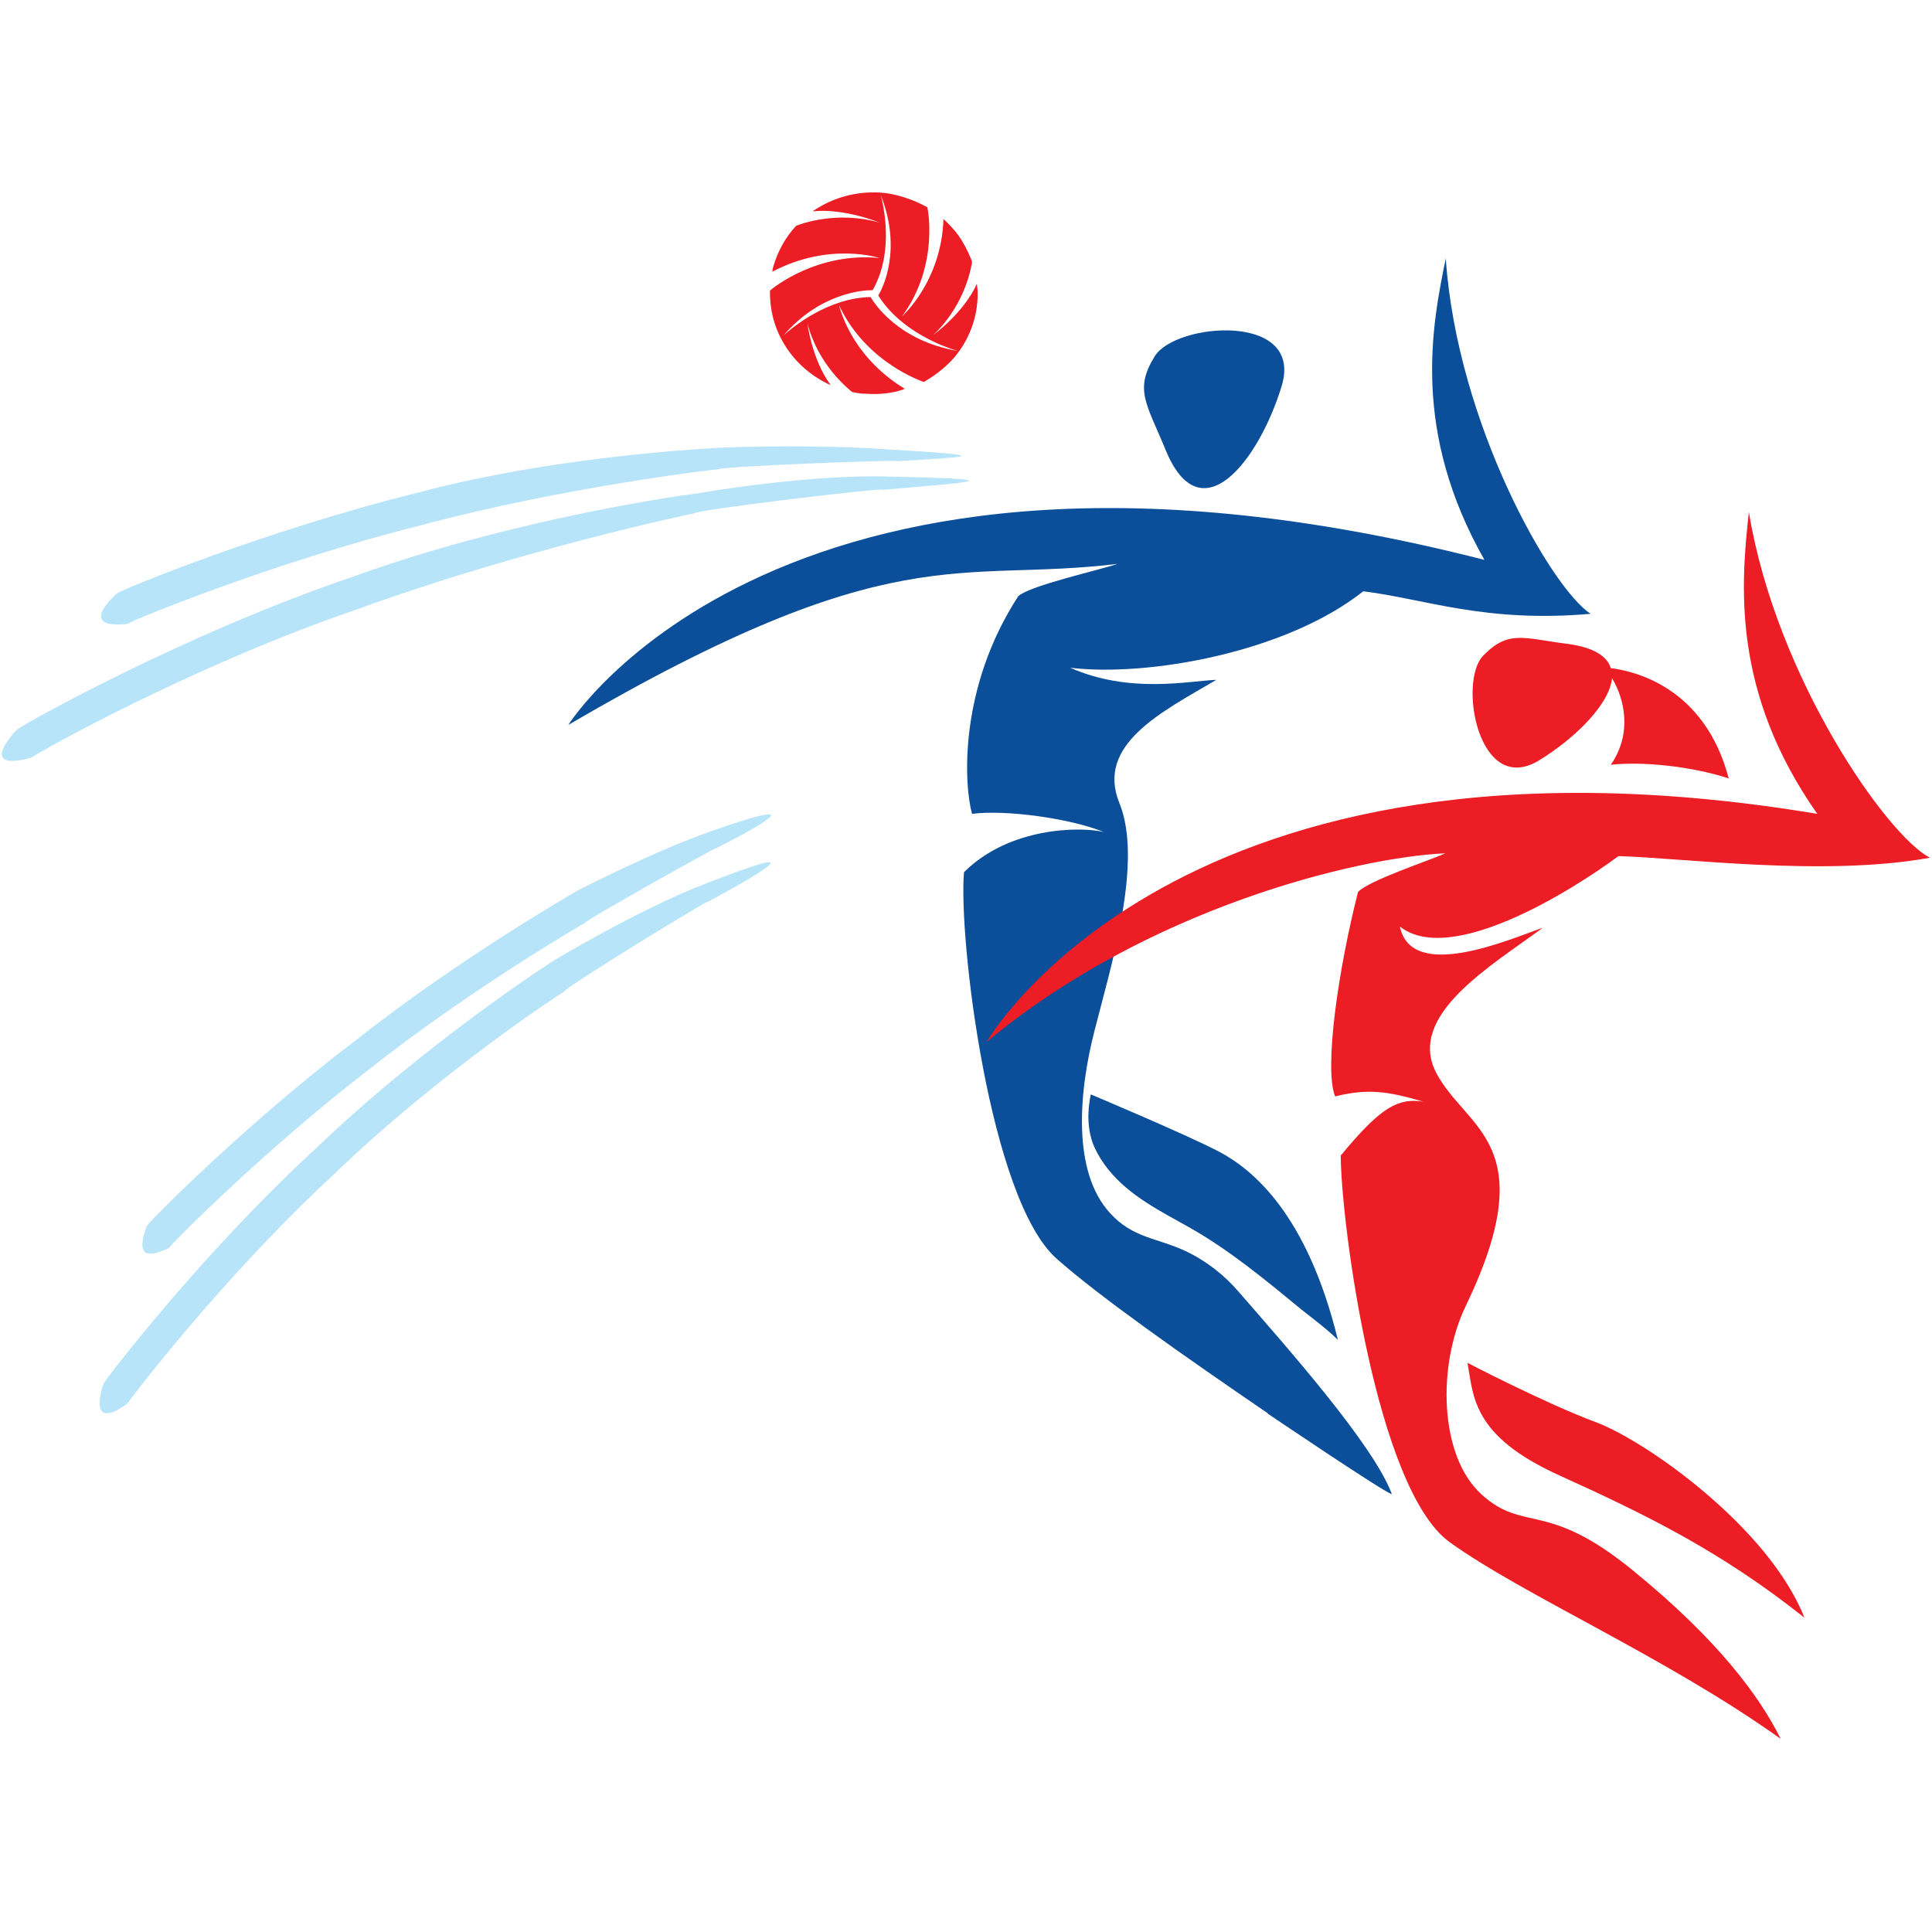
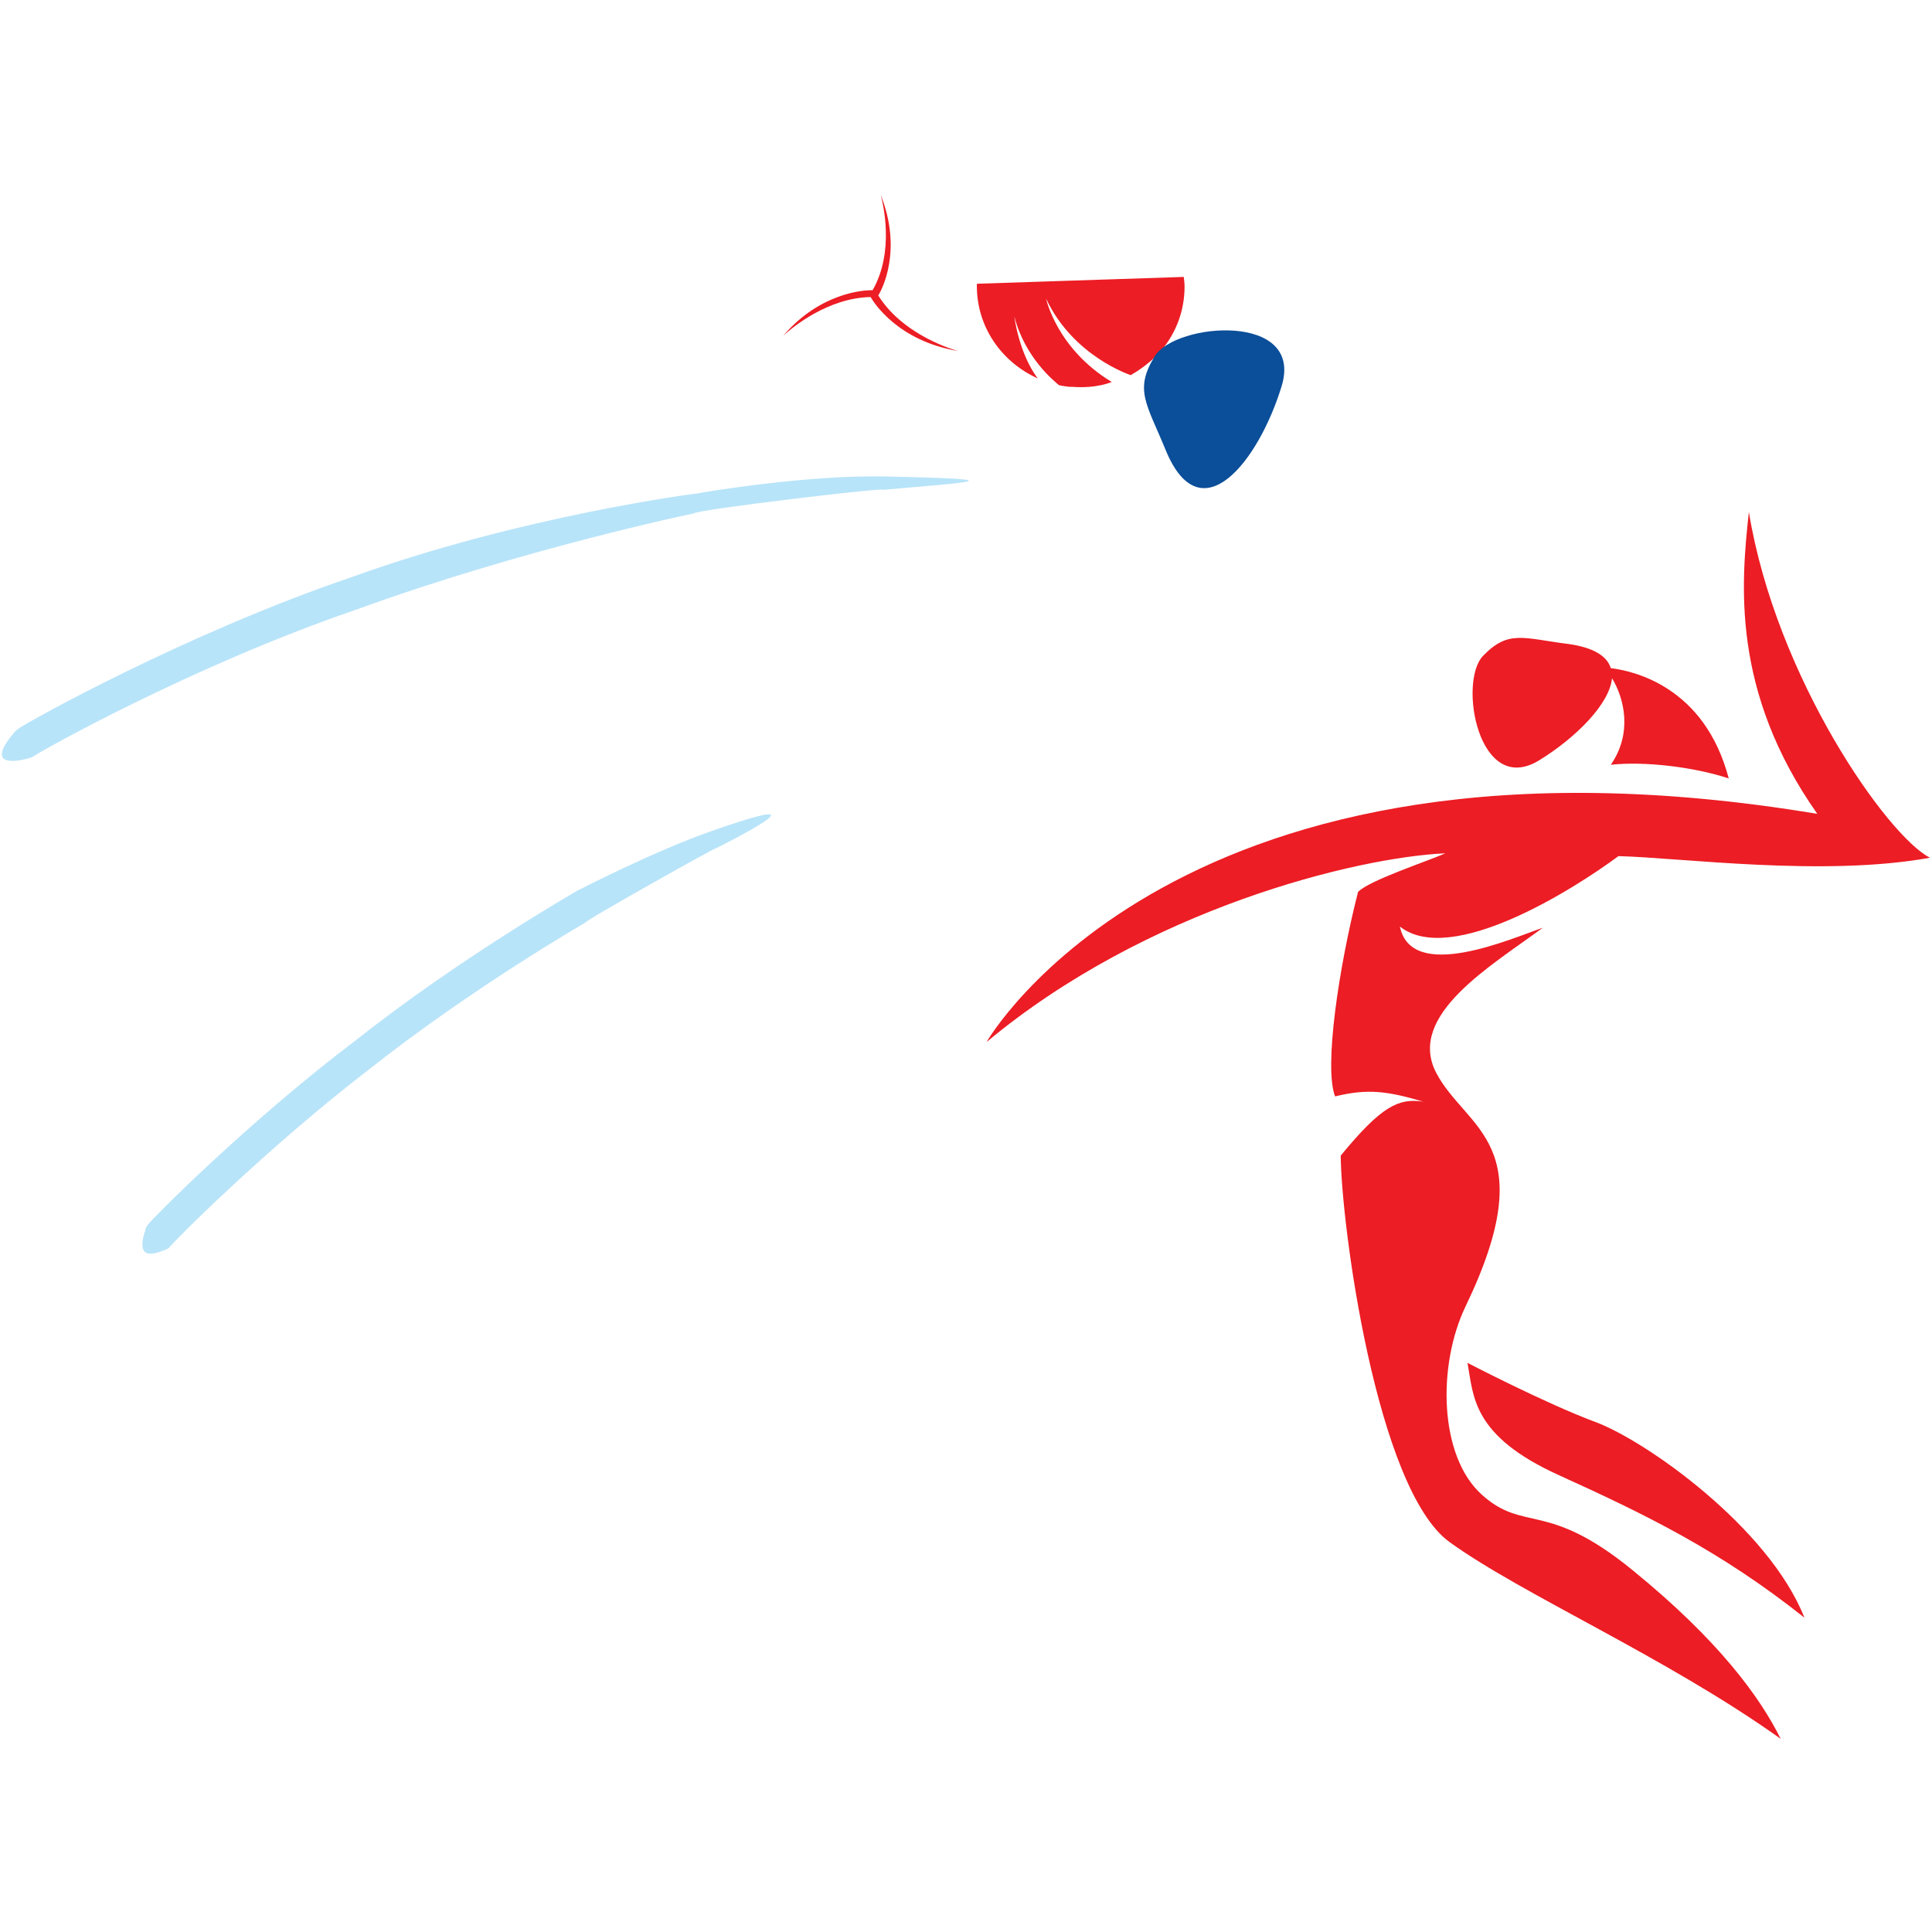
<svg xmlns="http://www.w3.org/2000/svg" version="1.1" id="Слой_1" x="0" y="0" viewBox="0 0 480 480" style="enable-background:new 0 0 480 480" xml:space="preserve">
  <style>.st0{fill:#b8e4f9}.st1{fill:#ec1d24}.st2{fill:#0b4e99}</style>
-   <path class="st0" d="M31.9 154.9c-.4.1-.5.2-1.1.2-3.2.2-9.5.2-2.6-6.9.1-.1.7-.7 1.1-.9.9-.8 37.2-15.7 74.5-24.9 37.1-9.9 79-11.4 79-11.3 0 0 19.9-.7 37 .5 29 1.7 20.7 1.9 2.9 3 1.8-.5-44.3 1.3-44.3 2 0-.1-38.1 4.3-74.2 14-36.3 9.1-71.6 23.6-72.3 24.3" />
  <path class="st0" d="M8.2 188c-.4.2-.6.3-1.1.4-4 1.1-10.6 1.8-3.5-6.5.1-.1.8-.8 1.2-1 1-.9 40.7-23.3 82.8-37.6 41.8-15.1 85.7-20.8 85.7-20.7 0-.1 27.6-4.8 47.4-4.2 33.5.7 19.2 1.5-1.4 3.3 2.1-.8-47.2 5-47 5.9 0-.1-43.1 9-83.9 23.9C47.5 165.5 9 187.2 8.2 188M42.1 309.9c-.2.2-.3.3-.8.5-2.5 1-8 3.4-5.1-5.1 0-.2.3-.8.6-1.1.5-.9 24.6-25.3 51.4-45.6 26.4-20.9 55.3-37.3 55.2-37.3 0 0 19.2-9.9 33.3-14.8 23.9-8.4 15-2.7 1.1 4.3 1.3-1-32.7 18-32.5 18.5 0 0-27.8 16-53.5 36.3-25.9 19.9-49.3 43.5-49.7 44.3" />
-   <path class="st0" d="M31.9 348.4c-.3.3-.3.4-.8.7-2.9 2.1-8.2 4.7-5.7-4.4 0-.1.3-.9.5-1.2.5-1 24.3-32.2 52.5-58.1 27.7-26.6 59.6-47.1 59.6-47 0 0 21-12.6 36.9-18.7 26.7-10.5 16.6-4.1 1.1 4.3 1.4-1.4-36.4 21.8-35.9 22.4 0-.1-30.7 19.8-57.5 45.7-27.3 25.3-50.3 55.5-50.7 56.3" />
-   <path class="st1" d="M216.3 73.8c-10.5.2-19.3 7.4-21.7 9.6 9.1-10.6 19.8-11.3 21.9-11.3h.3c5.5-9.6 2.6-21.5 2-23.7 5.5 13.8.3 23.6-.6 25 5.6 9 16.6 12.9 19.8 13.8-14.9-2.5-20.9-12-21.7-13.4m26.4-3.3c-3.2 7.2-10.8 12.7-10.8 12.7 8.2-7.8 9.5-17.5 9.6-18.1 0-.1-.1-.2-.1-.4-1-2.5-2.1-4.5-3.2-6.1-1.1-1.5-2.4-2.9-3.8-4.2-.5 15.6-10.3 24.2-10.3 24.2 9.4-12.8 6.3-27.1 6.3-27.1-3.8-2.1-7.3-3-9.5-3.4-1.2-.2-2.6-.3-3.9-.3-5.7 0-10.9 1.8-15.1 4.7 8-.8 16.6 2.8 16.6 2.8-10.5-3-19.5.3-20.7.8-2.7 2.9-4.6 6.4-5.7 10.2-.2.7-.2 1.2-.2 1.2 14.2-7.5 26.6-3.4 26.6-3.4-15.3-1.5-26.2 7.2-27.2 8.1v.6c0 10.2 6.2 18.9 15.1 22.9-4.7-6.3-5.8-15.4-5.8-15.4 2.7 10.5 10.2 16.3 11.1 17.1.9.2 1.7.3 2.5.4h.7c6.2.5 9.9-1.2 9.9-1.2-13.7-8.3-16.3-20.7-16.3-20.7 6.7 14.3 20.8 18.9 21 19 .1 0 .1-.1.2-.1 3.6-2.1 6-4.4 7.4-6 3.7-4.4 5.8-9.9 5.8-15.9 0-.8-.1-1.6-.2-2.4" />
+   <path class="st1" d="M216.3 73.8c-10.5.2-19.3 7.4-21.7 9.6 9.1-10.6 19.8-11.3 21.9-11.3h.3c5.5-9.6 2.6-21.5 2-23.7 5.5 13.8.3 23.6-.6 25 5.6 9 16.6 12.9 19.8 13.8-14.9-2.5-20.9-12-21.7-13.4m26.4-3.3v.6c0 10.2 6.2 18.9 15.1 22.9-4.7-6.3-5.8-15.4-5.8-15.4 2.7 10.5 10.2 16.3 11.1 17.1.9.2 1.7.3 2.5.4h.7c6.2.5 9.9-1.2 9.9-1.2-13.7-8.3-16.3-20.7-16.3-20.7 6.7 14.3 20.8 18.9 21 19 .1 0 .1-.1.2-.1 3.6-2.1 6-4.4 7.4-6 3.7-4.4 5.8-9.9 5.8-15.9 0-.8-.1-1.6-.2-2.4" />
  <path class="st2" d="M318.4 96c5.7-18.5-26.3-15.9-31.5-7.5-5.2 8.4-2 11.8 2.7 23.3 8.7 21.2 23.1 2.8 28.8-15.8" />
-   <path class="st2" d="M338.7 146.9c15.4 1.9 30.2 7.9 56.5 5.6-9.7-6.2-33.2-47.2-36-88.3-3.5 17-8.5 43 9.6 74.9-174.3-44.6-227.6 41-227.6 41 80.7-47.2 96.6-35.2 136.4-40-4.6 1.6-21.5 5.3-24.6 8-14.9 22.9-13.5 46.9-11.5 54.1 8.2-1.1 24.4 1.1 32.7 4.5-5.9-1.4-23.5-1.2-34.7 10-1.4 16.5 6.4 81.3 23 96 10.7 9.5 31.8 24.3 52.3 38.3l.3.3s29.4 19.9 30.7 19.9c-4.5-12.2-26.2-36.6-38-50.2-3.7-4.3-8.2-7.8-13.3-10.2-7.1-3.3-13.1-3.2-18.7-9.4-9.5-10.3-7.8-30.2-3.8-45.6 3.9-15.4 12.1-41.7 6.1-56.3-5.9-14.6 10.7-22.7 24.1-30.6-7 .3-21.6 3.5-36.3-3 19.1 2.3 53.5-3.7 72.8-19" />
  <path class="st1" d="M382.4 188.9c9.1-5.6 17.5-14 18.1-20.4 3.1 5.1 5.1 13.7-.3 21.5 8.3-.9 20.5.5 29.3 3.4-6-22.8-23.6-26.7-29.3-27.4-.9-2.9-4.1-5.1-10.5-6-11.2-1.4-14.9-3.6-21.2 2.9-6.3 6.4-1.2 35.2 13.9 26m-17.8 149.7c1.5 8.3 1.1 18.1 22.7 27.9 21.6 9.8 40.1 18.8 61 35.4-8.9-22.5-39.5-44-51.9-48.6-12.4-4.6-31.8-14.7-31.8-14.7m69.9-211.4c-1.9 17.6-4.5 44.4 17 75-159-26.5-206.4 56.7-206.4 56.7 39.8-33.2 91.9-45.9 114-46.9-4.5 2-18.9 6.7-21.7 9.6-4.8 18.8-8.5 43.6-5.7 50.8 8.1-2 13.1-1.3 21.9 1.3-6.1-.9-10.3 1-20.5 13.4.1 16.9 8.8 82.7 27 96 18.3 13.2 53.7 28.5 82.3 48.9-5.1-10.3-15.4-24.5-36.8-41.9-21.4-17.5-26.9-9.2-37.5-18.8-10.6-9.6-11-32.1-4-46.7 19.6-40.7.1-43.9-7.3-58.1-7.4-14.3 13.8-26.6 26.5-36-7.9 2.7-32.6 13.7-35.5-.3 12.7 10 43.1-9.2 54.3-17.5 15.7.4 51 5.2 77.4.4-10.4-5.2-38.2-44.5-45-85.9" />
-   <path class="st2" d="M271 271.9s24.3 10.2 32.2 14.4c7.9 4.3 21.5 15.1 29.2 46.6-2.7-2.7-6-5.1-9-7.5-9-7.4-17.9-14.8-28-20.5-7.1-4-14.8-7.8-20-14.3-1.4-1.7-2.6-3.6-3.5-5.6-1.8-4-1.8-8.9-.9-13.1" />
</svg>